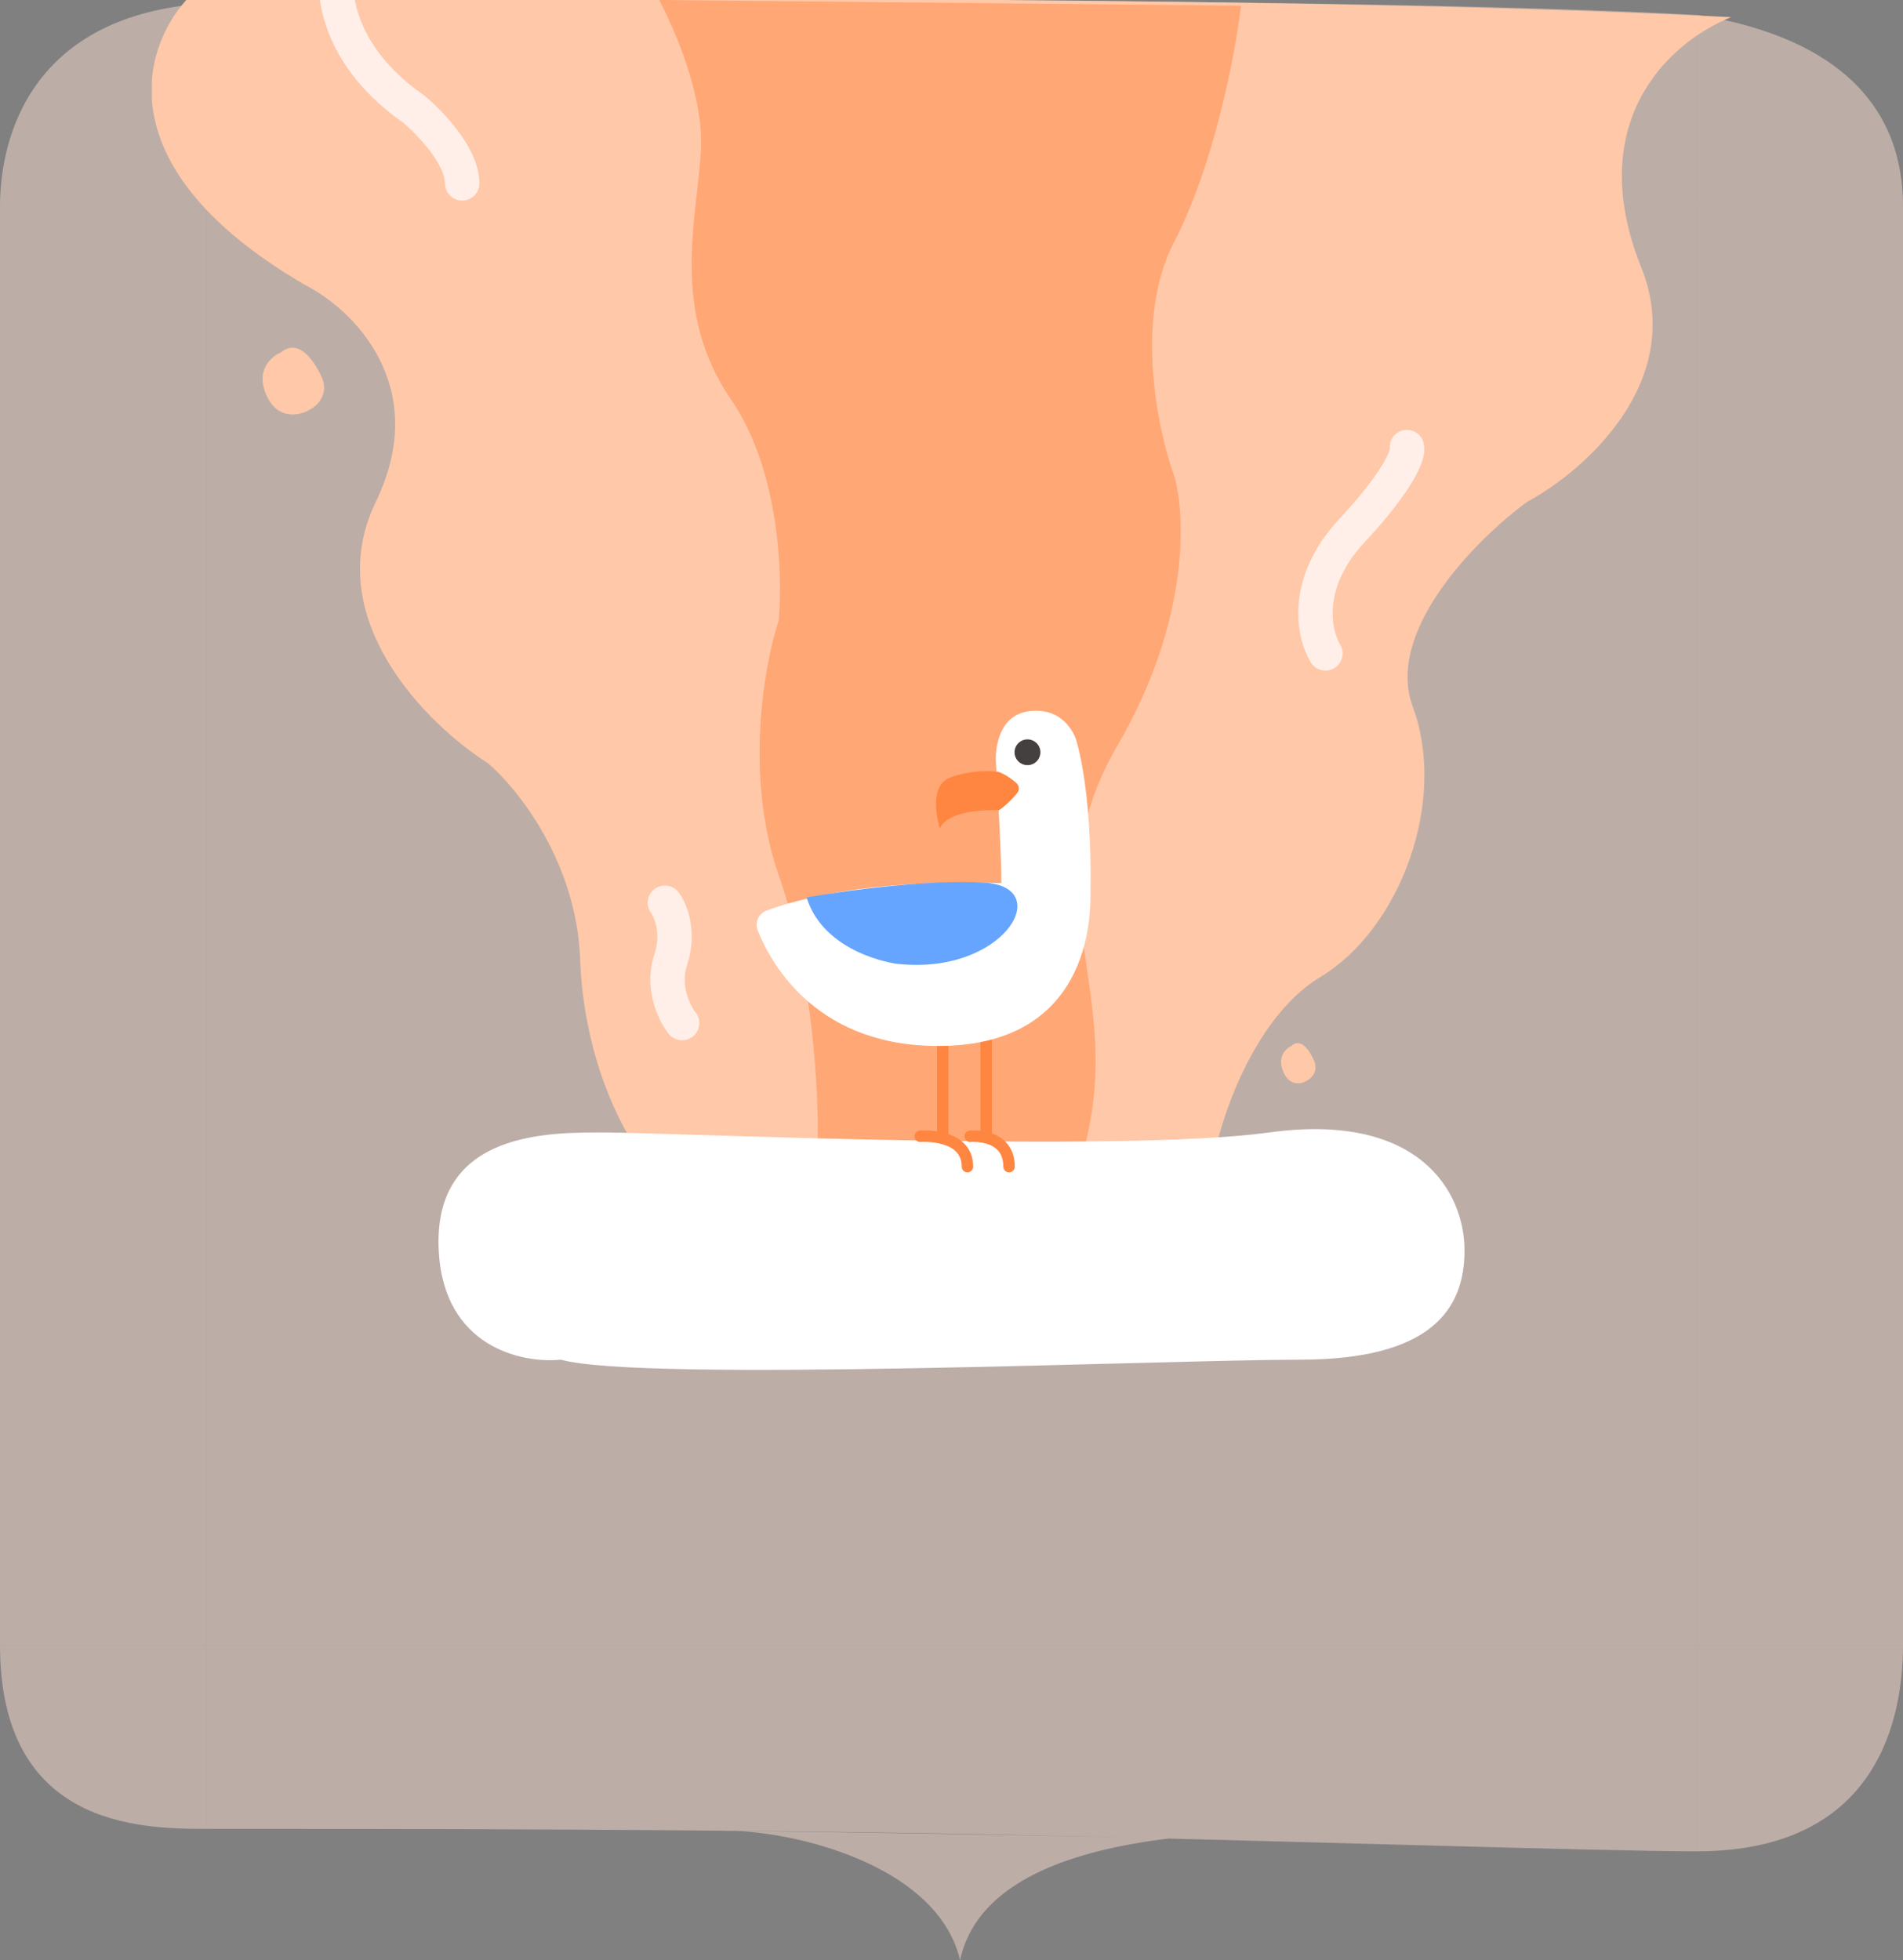
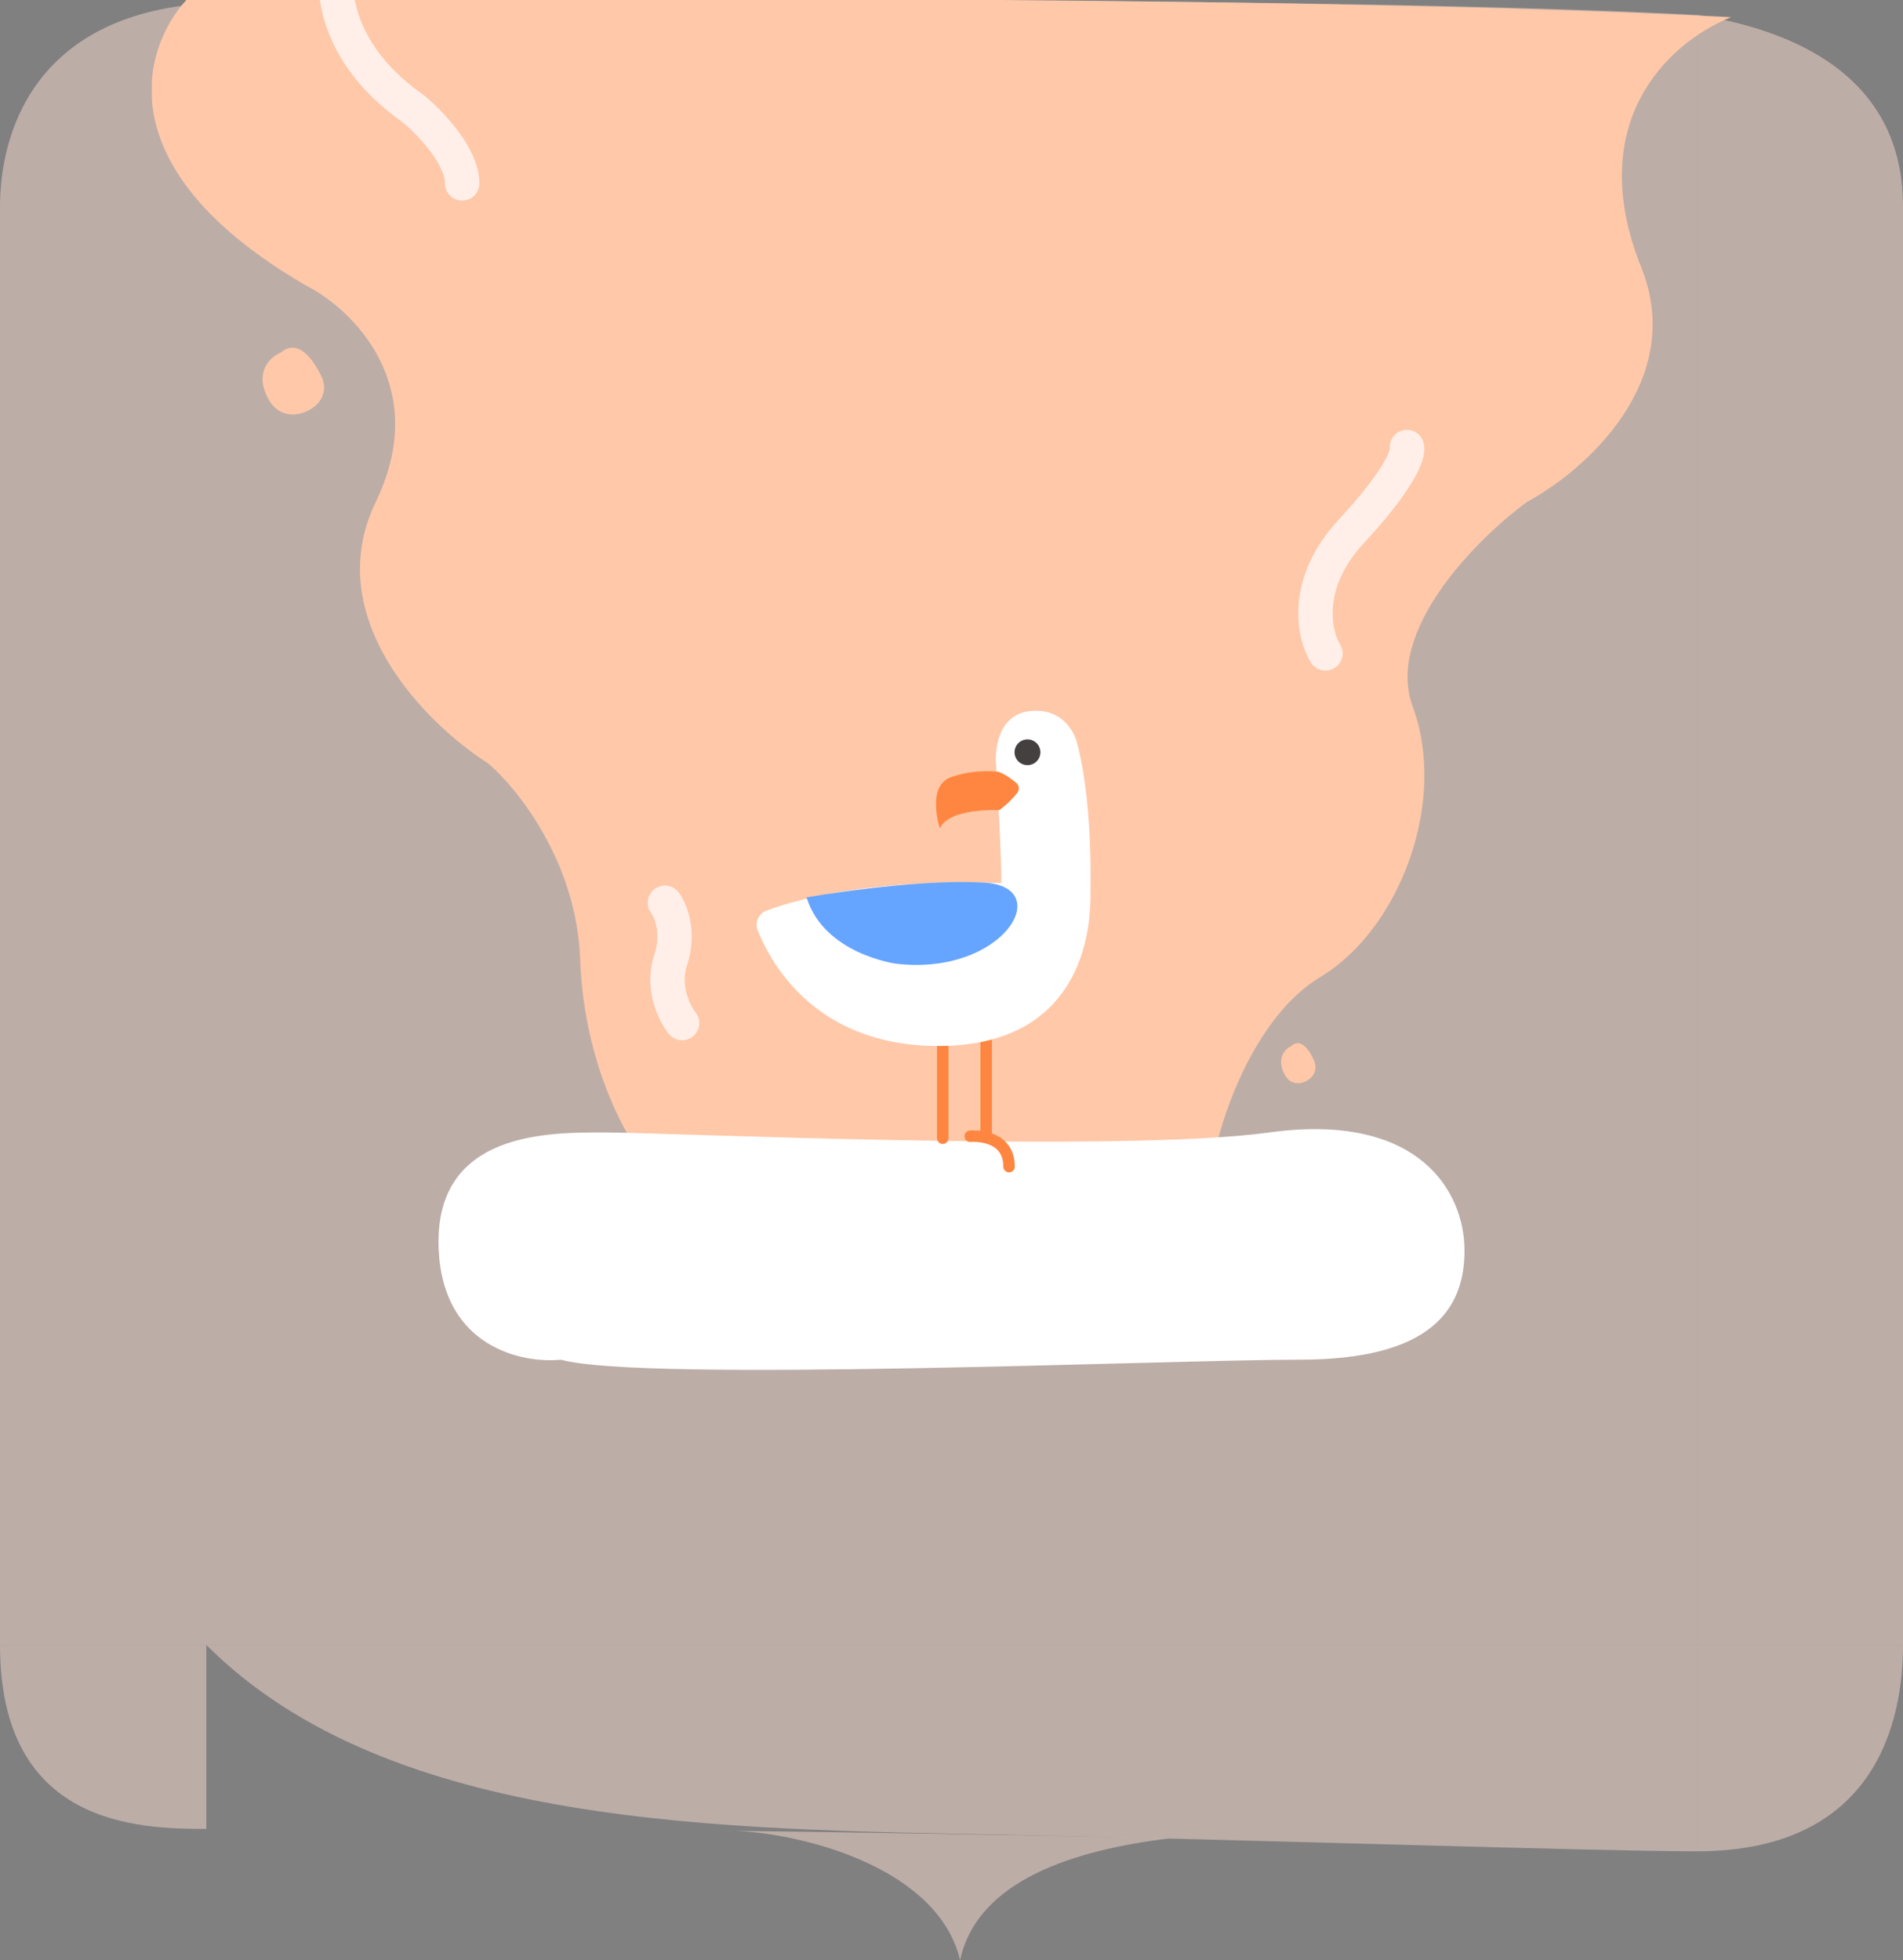
<svg xmlns="http://www.w3.org/2000/svg" width="332" height="342" viewBox="0 0 332 342" fill="none">
  <rect x="0" y="0" width="332" height="342" fill="#808080" stroke="none" />
  <path d="M296 323C327.5 323 332 300 332 287H296V323Z" fill="#FFDED0" fill-opacity="0.48" />
-   <path d="M174.478 320.087C221.239 321.06 279.043 323 296 323V287H36V319.087C68.029 319.087 126.435 319.087 174.478 320.087Z" fill="#FFDED0" fill-opacity="0.48" />
+   <path d="M174.478 320.087C221.239 321.06 279.043 323 296 323V287H36C68.029 319.087 126.435 319.087 174.478 320.087Z" fill="#FFDED0" fill-opacity="0.48" />
  <path d="M0 287C0 318.5 24 319.087 36 319.087V287H0Z" fill="#FFDED0" fill-opacity="0.48" />
  <rect y="36" width="36" height="251" fill="#FFDED0" fill-opacity="0.48" />
  <rect x="296" y="36" width="36" height="251" fill="#FFDED0" fill-opacity="0.48" />
  <rect x="36" y="36" width="260" height="251" fill="#FFDED0" fill-opacity="0.48" />
  <path d="M332 35.999C332 10.799 308.5 4.586 296 2.586V35.999H332Z" fill="#FFDED0" fill-opacity="0.48" />
  <path d="M296 2.618C237.217 -0.643 98.174 -0.255 36 0.594V36H296V2.618Z" fill="#FFDED0" fill-opacity="0.48" />
  <path d="M36 0.586C5.5 2.586 -9.40052e-05 23.846 0 35.999H36V0.586Z" fill="#FFDED0" fill-opacity="0.48" />
  <g clip-path="url(#clip0_3877_12709)">
    <path d="M230.375 170.441C219.336 177.071 213.51 193.576 211.977 201H111.554C108.36 196.856 101.819 184.322 101.205 167.333C100.592 150.344 90.218 137.465 85.107 133.148C74.503 126.415 55.748 107.873 65.559 87.569C75.371 67.266 61.471 53.902 53.296 49.759C18.34 29.455 24.834 8.46 32.5 -0C119.5 -0.498 234 -0.502 302 3C290.501 7.661 276.37 21.79 286.335 46.651C294.308 66.54 276.37 82.217 266.404 87.569C257.716 93.957 241.567 110.048 246.473 123.308C252.606 139.882 244.174 162.154 230.375 170.441Z" fill="#FFC8A8" />
-     <path d="M135.852 152.665C141.882 169.992 142.887 191.227 142.636 199.679L188.989 201C196.903 172.21 179.19 157.155 195.019 129.95C207.681 108.186 206.827 89.539 204.817 82.936C201.928 74.924 197.883 55.572 204.817 42.26C211.751 28.948 215.495 9.54 216.5 1L115 0C117.512 4.754 122.885 16.693 122.282 26.413C121.529 38.562 117.006 54.41 127.559 69.729C136 81.985 136.605 100.544 135.852 108.292C133.34 115.863 129.822 135.338 135.852 152.665Z" fill="#FFA775" />
    <path d="M60.13 -12C57.463 -6.333 56.13 7.8 72.13 19C74.964 21.333 80.633 27.2 80.633 32" stroke="#FFEFE8" stroke-width="6" stroke-linecap="round" />
    <path d="M119.003 178.5C117.67 176.833 115.403 172.3 117.003 167.5C118.603 162.7 117.001 158.833 116 157.5" stroke="#FFEFE8" stroke-width="6" stroke-linecap="round" />
    <path d="M231.24 114C229.209 110.703 227.28 101.815 235.81 92.637C244.341 83.459 245.795 79.055 245.456 78" stroke="#FFEFE8" stroke-width="6" stroke-linecap="round" />
    <path d="M46.5 68.997C44.5 64.597 47.334 62.164 49 61.497C51.5 59.366 54 61.497 56 65.497C57.6 68.697 55.333 70.831 54 71.497C52.334 72.497 48.5 73.397 46.5 68.997Z" fill="#FFC8A8" />
    <path d="M223.884 187.006C222.767 184.365 224.35 182.905 225.281 182.505C226.678 181.226 228.075 182.505 229.193 184.906C230.087 186.826 228.82 188.107 228.075 188.507C227.144 189.107 225.002 189.647 223.884 187.006Z" fill="#FFC8A8" />
  </g>
  <path d="M76.54 218.175C77.392 235.061 91.098 237.909 97.844 237.223C112.222 241.221 203.836 237.223 226.739 237.223C249.641 237.223 255.5 228.472 255.5 218.175C255.5 207.877 247.511 193.979 221.413 197.582C195.315 201.185 115.42 197.582 105.833 197.582C96.246 197.582 75.474 197.067 76.54 218.175Z" fill="white" />
  <path d="M126 319.4C126.694 319.387 127.44 319.396 128.232 319.428C175.403 320.023 204 320.75 204 320.75C187.5 322.75 170.5 328.003 167.5 342.003C163.741 326.029 140.557 319.927 128.232 319.428C127.492 319.419 126.748 319.41 126 319.4Z" fill="#FFDED0" fill-opacity="0.48" />
  <path d="M190.156 158.749C190.156 158.749 191.058 141.136 187.811 129.273C187.811 129.273 186.187 123.342 179.692 124.06C173.196 124.779 173.738 132.867 173.738 132.867C173.738 132.867 175 152.637 174.639 156.052C174.278 159.467 190.156 158.748 190.156 158.748V158.749Z" fill="white" />
  <path d="M174.197 134.666C174.197 134.666 170.204 134.06 165.874 135.61C161.544 137.16 163.979 144.574 163.979 144.574C163.979 144.574 164.656 141.137 174.332 141.339C174.332 141.339 175.925 140.275 177.466 138.353C177.893 137.819 177.821 137.041 177.301 136.595C176.562 135.958 175.424 135.109 174.197 134.666Z" fill="#FF8640" />
  <path d="M179.256 133.494C180.502 133.494 181.511 132.488 181.511 131.247C181.511 130.006 180.502 129 179.256 129C178.01 129 177 130.006 177 131.247C177 132.488 178.01 133.494 179.256 133.494Z" fill="#454040" />
  <path d="M164.469 181.87V198.584" stroke="#FF8640" stroke-width="2" stroke-miterlimit="10" stroke-linecap="round" />
-   <path d="M160.555 198.242C160.555 198.242 168.782 197.614 168.782 203.545" stroke="#FF8640" stroke-width="2" stroke-miterlimit="10" stroke-linecap="round" />
  <path d="M172.047 181.09V198.242" stroke="#FF8640" stroke-width="2" stroke-miterlimit="10" stroke-linecap="round" />
  <path d="M133.741 158.869C132.338 159.386 131.636 160.949 132.19 162.334C134.598 168.344 142.766 183.047 164.895 182.475C192.681 181.755 190.155 155.156 190.155 155.156C190.155 155.156 155.624 150.815 133.74 158.869H133.741Z" fill="white" />
  <path d="M140.711 156.567C140.711 156.567 159.228 153.261 171.754 153.996C184.28 154.731 175.022 170.343 156.323 168.139C156.323 168.139 143.797 166.486 140.711 156.567Z" fill="#66A5FF" />
  <path d="M169.266 198.242C169.266 198.242 176.041 197.614 176.041 203.545" stroke="#FF8640" stroke-width="2" stroke-miterlimit="10" stroke-linecap="round" />
  <defs>
    <clipPath id="clip0_3877_12709">
      <rect width="279" height="201" fill="white" transform="translate(26.5)" />
    </clipPath>
  </defs>
</svg>